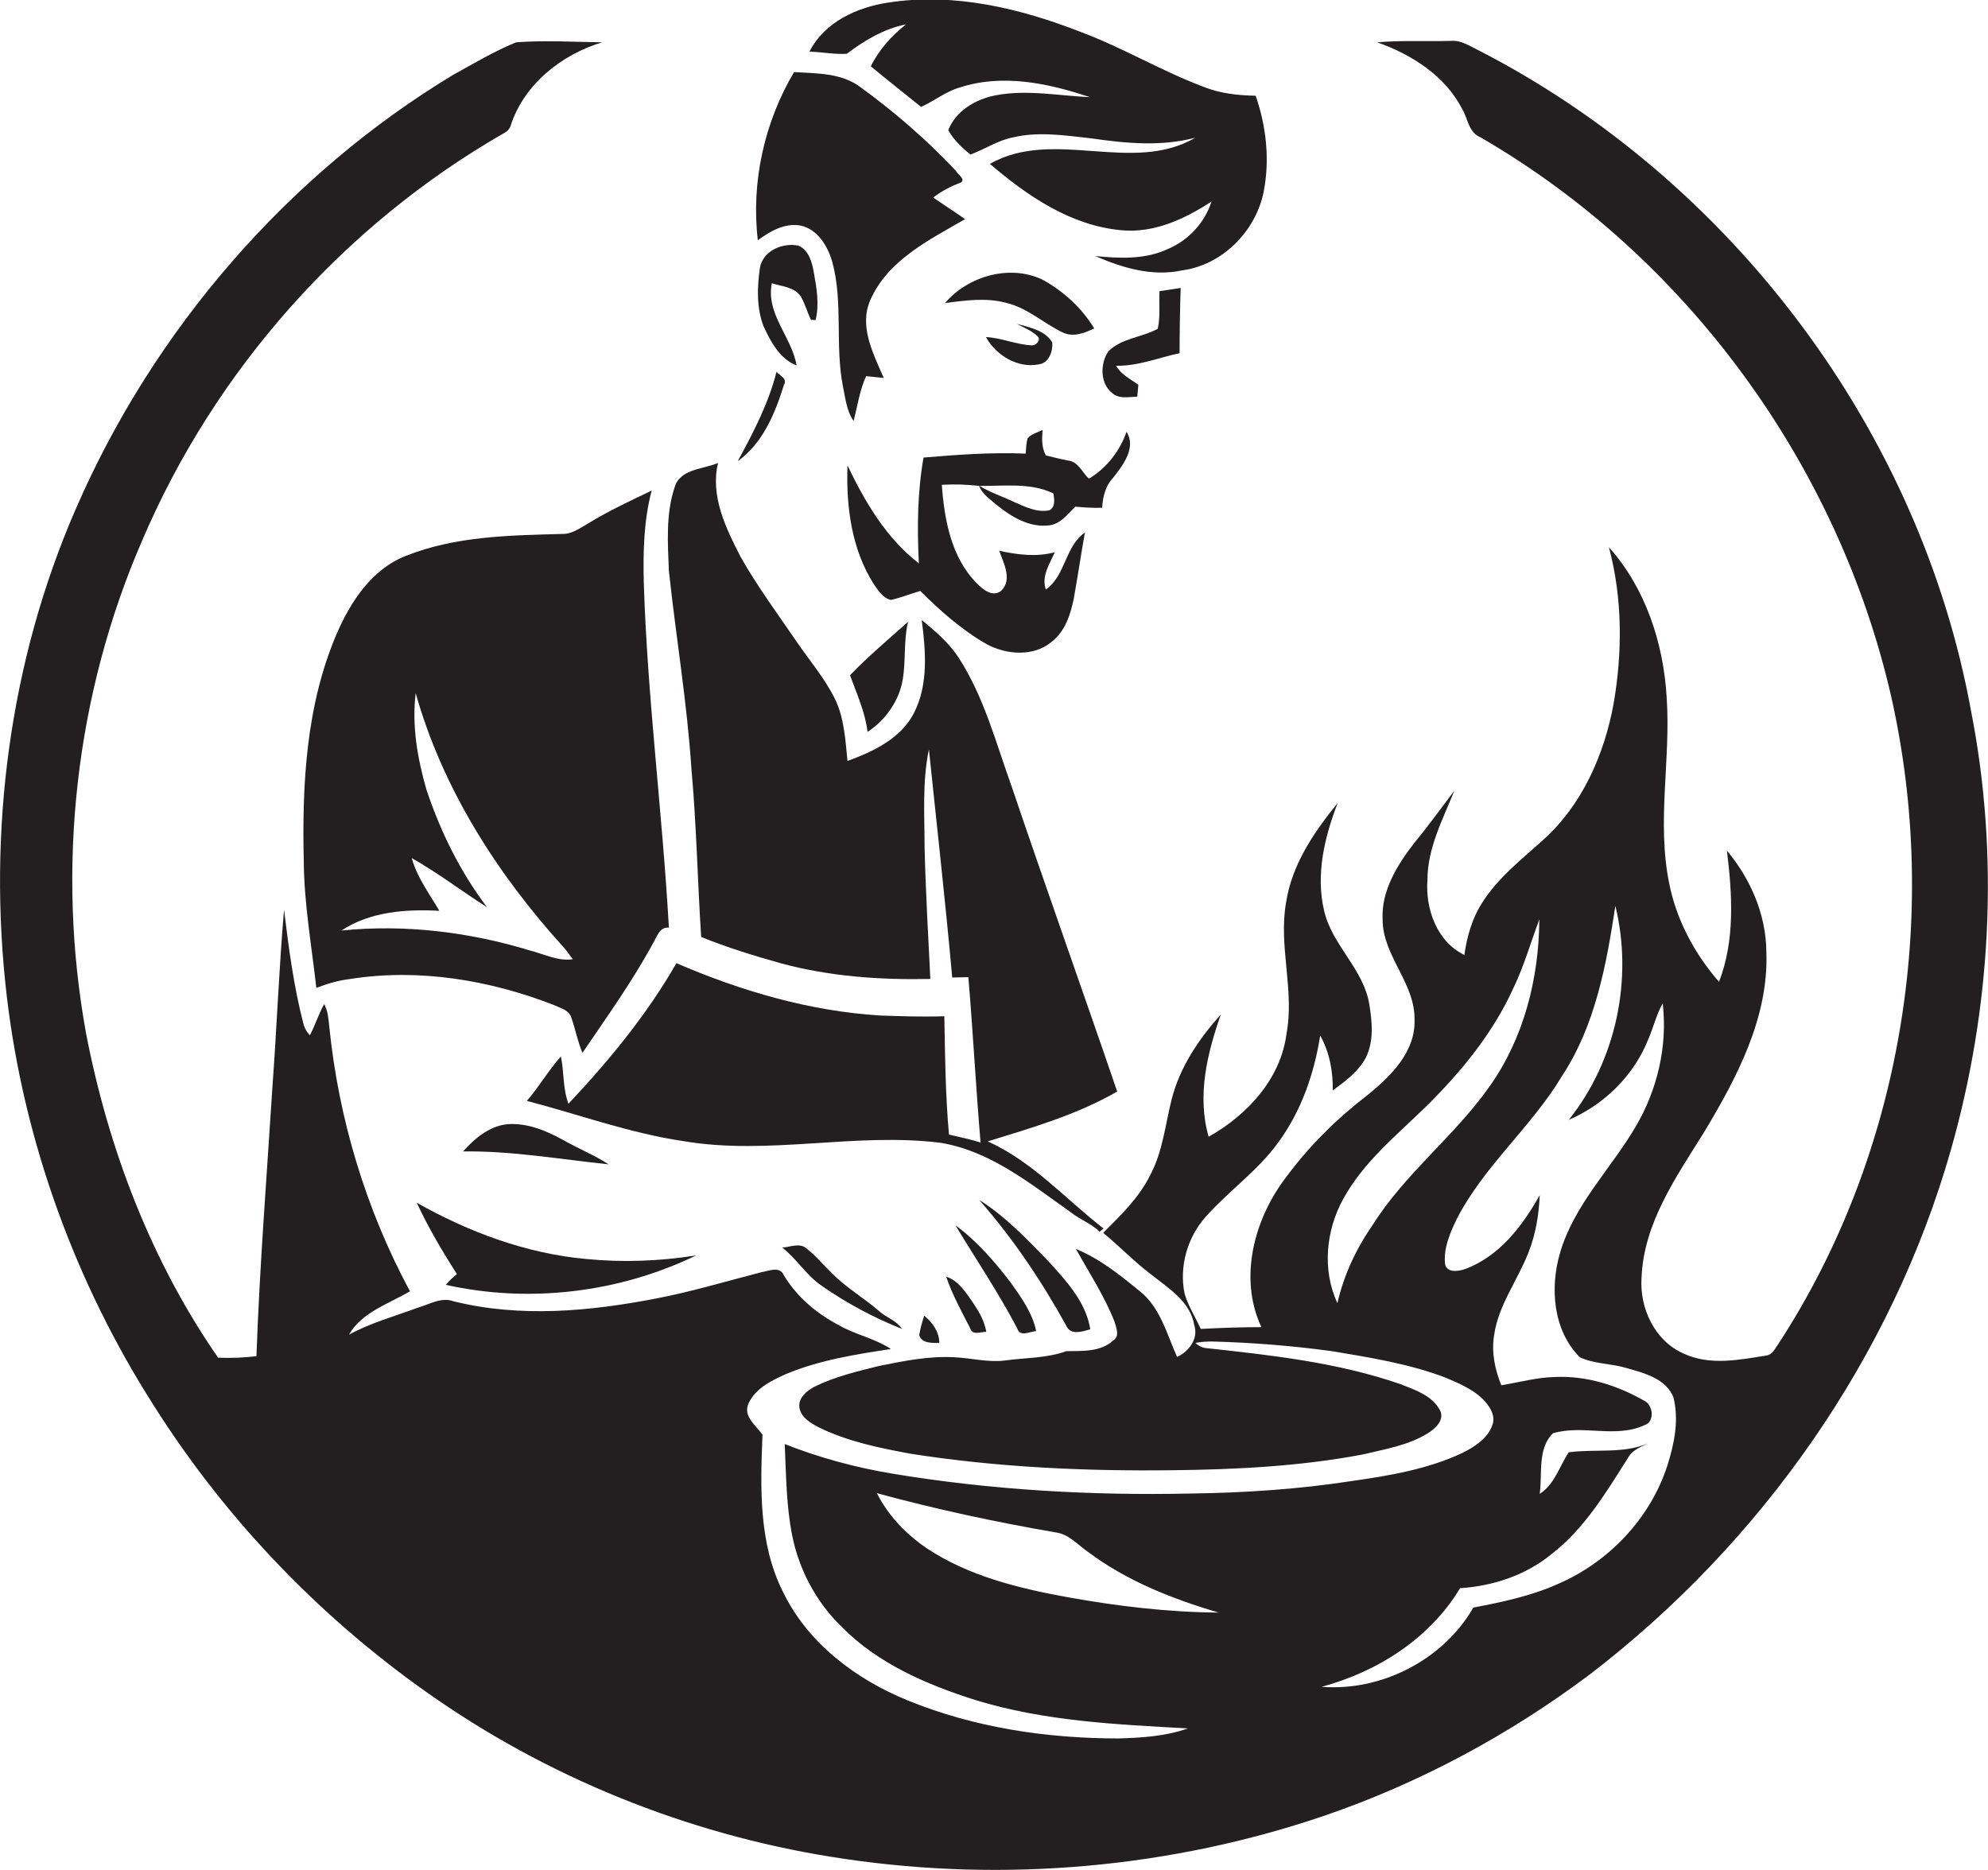
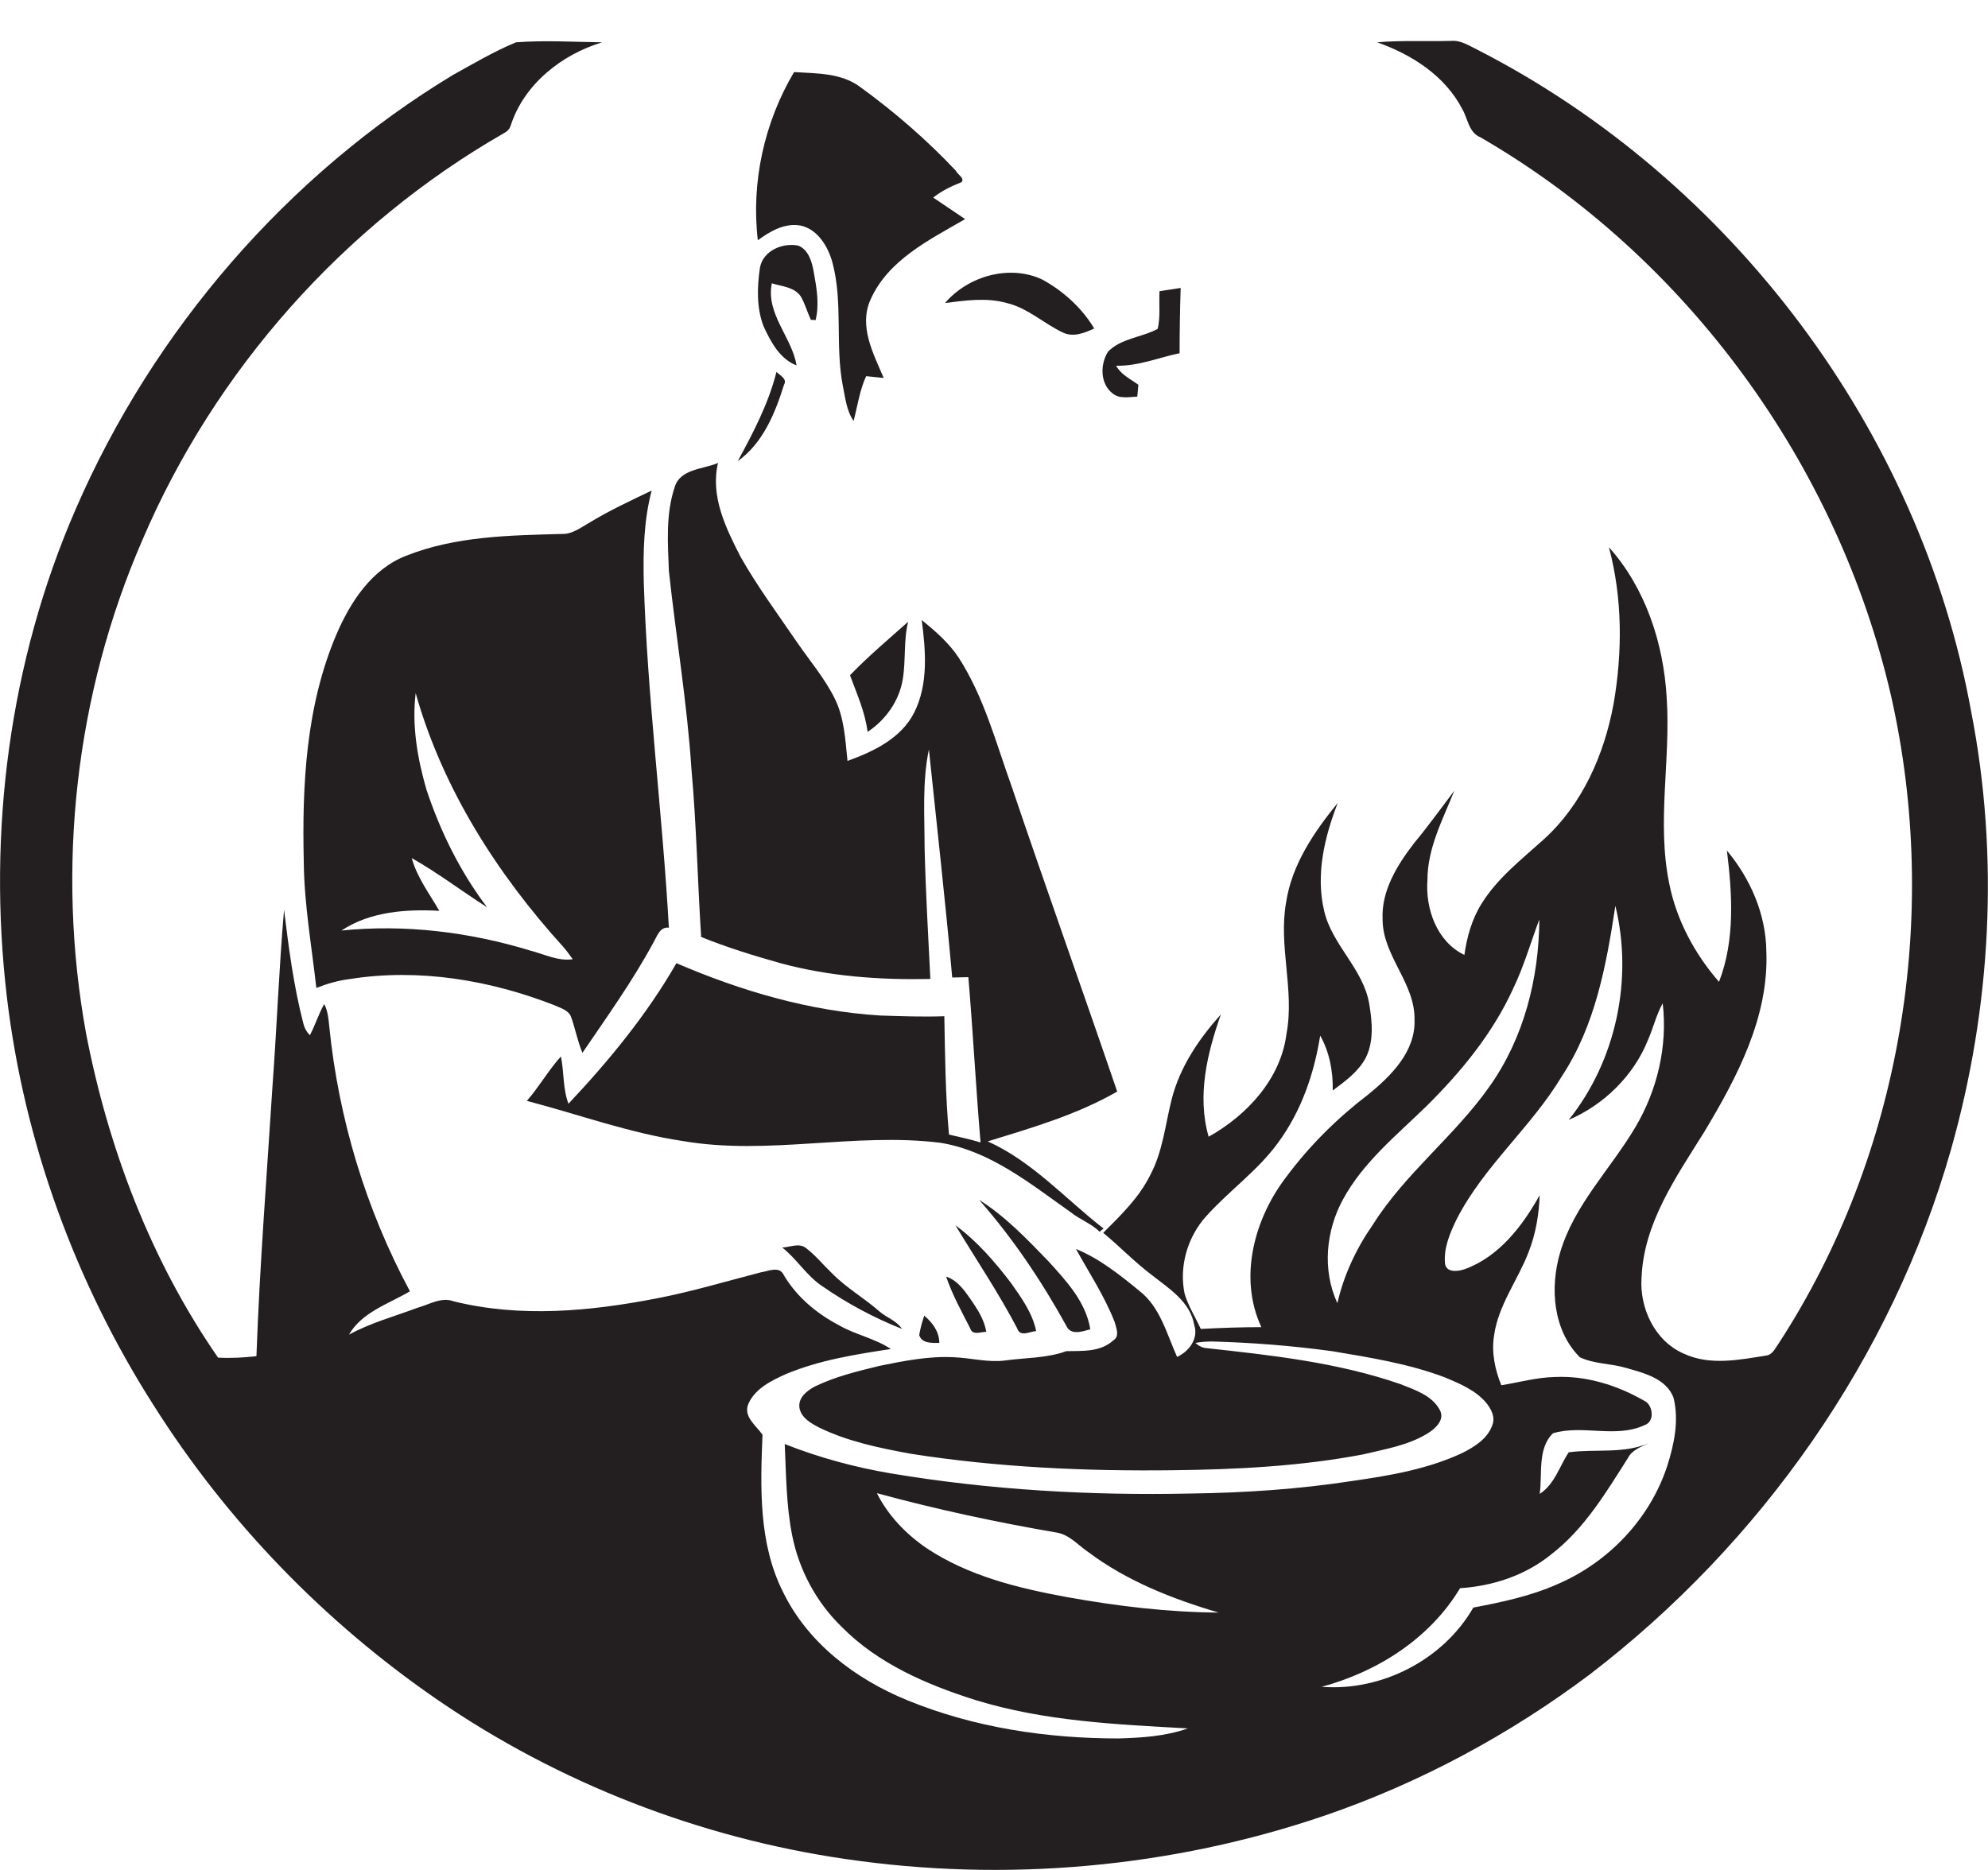
<svg xmlns="http://www.w3.org/2000/svg" version="1.1" id="Layer_1" x="0px" y="0px" viewBox="0 0 554.3 521.5" style="enable-background:new 0 0 554.3 521.5;" xml:space="preserve">
  <style type="text/css">
	.st0{fill:#231F20;}
</style>
  <g>
-     <path class="st0" d="M236.1,15c4.9-3.7,10.4-7,16.5-8.2c-4,3.2-7.5,7-9.8,11.7c4.6,3.8,9.3,7.5,14,11.3c3.7-1.6,6.9-4.3,10.8-5.4   c11.9-3.9,24.7-1.2,36.3,2.7c-8.8-0.4-17.6-2.2-26.4-0.5c-5.5,1.1-11,4.3-13.1,9.7c1.5,2.7,3.8,4.9,6.2,6.8c4-1.5,7.7-4,11.9-4.8   c7.2-1.7,14.6-0.5,21.9,0.3c9.6,1.4,19.4,2.3,28.9-0.2c-17.7,10.3-39.5-2.8-57.3,7.3c10.4,8.9,22.5,17.2,36.6,18.5   c9.1,0.9,17.7-3.1,25.2-8c-1.9,5.9-6.4,10.8-12.1,13.2c-6.3,3-13.5,2.7-20.3,2c7.5,3.3,15.9,5.8,24.2,4   c11.2-1.5,20.4-10.8,22.7-21.7c1.8-9,0.8-18.4-2.2-27c-4.9-0.1-9.7-0.6-14.3-2.4c-11.8-4.4-22.7-11-34.5-15.4   c-16.9-6.6-35.3-11-53.5-8.2C239,2,229.9,6.1,225.7,14.4C229.1,14.5,232.6,15.2,236.1,15z" />
    <path class="st0" d="M549.6,198.4C535.4,120.1,482.7,50.1,412,13.9c-2.3-1.1-4.6-2.7-7.3-2.5c-6.9,0.2-13.8-0.2-20.7,0.4   c9.6,3.4,18.9,9.3,23.7,18.6c1.6,2.7,1.8,6.6,5.1,7.9c57.5,33.3,99.7,91.3,114.5,155.9c13.8,61.1,2.9,127.8-31.4,180.5   c-0.9,1.2-1.6,3-3.3,3.3c-7.6,1.2-15.8,2.9-23.1-0.5c-8.1-3.5-12.4-12.7-11.8-21.2c0.6-15.2,9.6-28,17.4-40.5   c9.2-15.3,18.1-32.1,17.4-50.4c-0.1-10.4-4.4-20.3-11-28.2c1.5,12.1,2.3,25-2.2,36.6c-6.8-7.8-11.9-17.3-13.9-27.5   c-3.5-17.2,0.5-34.6-0.7-51.9c-0.9-15.1-5.9-30.4-16.1-41.8c3.8,14.2,3.8,29.3,1.3,43.7c-2.6,14.1-8.7,28.1-19.6,37.9   c-6.1,5.5-12.8,10.7-17.2,17.8c-2.7,4.3-4.1,9.3-4.8,14.3c-7.7-3.7-10.9-12.9-10.3-20.9c0-8.9,4.3-16.9,7.5-24.9   c-3.7,4.9-7.3,9.9-11.2,14.6c-4.7,6.1-9.2,13.3-8.8,21.3c0,10.2,9.1,17.7,8.9,28c0.3,8.9-6.6,15.7-13,20.9   c-8.5,6.5-16.2,14.1-22.6,22.7c-9,11.6-13.6,28.2-7.1,42.1c-5.6,0-11.3,0.2-16.9,0.5c-1.5-3.3-3.5-6.4-4.5-9.8   c-1.6-7.6,0.8-15.8,5.9-21.5c6.4-7.2,14.5-12.8,20.2-20.7c6.4-8.7,10-19.1,11.7-29.8c2.6,4.6,3.6,10,3.5,15.3   c3.5-2.6,7.1-5.2,9.2-9.1c2.3-4.6,1.8-10,1-14.9c-1.6-9.9-10.4-16.5-12.6-26.1c-2.4-10.1,0.1-20.6,3.8-30.1   c-6.6,8.1-12.8,17.2-14.4,27.7c-2.2,12.2,2.4,24.5,0.1,36.7c-1.6,12.6-11,22.7-21.7,28.7c-3.3-11.4-0.4-23.3,3.4-34.1   c-6.1,6.8-11.4,14.6-13.7,23.6c-1.8,7.1-2.5,14.7-6,21.2c-3.1,6.3-8.2,11.2-13.1,16.1c4.6,3.8,8.8,8.2,13.6,11.8   c4.8,3.8,10.7,7.4,11.8,14c1.2,3.7-1.5,7.3-4.8,8.8c-2.9-6.4-4.7-13.9-10.5-18.4c-5.5-4.5-11.1-9-17.7-11.7   c3.7,6.7,8,13.2,10.8,20.4c0.4,1.6,1.5,3.9-0.4,5.1c-3.6,3.3-8.6,2.9-13.1,3c-5.5,2-11.4,1.8-17.1,2.6c-4.7,0.6-9.4-0.7-14.1-0.9   c-7-0.4-14,1-20.9,2.4c-6.1,1.5-12.4,3-18.1,5.8c-2.2,1.2-4.6,3.1-4.2,5.9c0.5,2.8,3.2,4.3,5.5,5.5c8,3.9,16.8,5.7,25.5,7.3   c24.2,3.8,48.7,4.9,73.2,4.6c17.7-0.2,35.5-1.1,52.9-4.4c6.2-1.5,12.6-2.5,18.1-5.9c2.1-1.3,4.9-3.8,3.3-6.6   c-2.2-4-6.9-5.5-10.9-7.1c-17.6-6.1-36.2-8.1-54.6-10.1c-1-0.2-1.8-0.7-2.6-1.4c1.5-0.3,3.1-0.4,4.7-0.4   c11.2,0.3,22.4,1.2,33.4,2.7c10.7,1.8,21.5,3.5,31.7,7.4c4,1.7,8.3,3.5,11.2,6.9c1.4,1.7,2.7,4,1.8,6.3c-1.3,3.8-5,6.1-8.4,7.8   c-9.6,4.5-20.2,6.3-30.7,7.8c-14.9,2.3-30,3.3-45.1,3.5c-27.9,0.6-55.9-1-83.4-5.6c-10.1-1.7-20.1-4.4-29.7-8.2   c0.4,8.6,0.4,17.2,2.1,25.6c1.9,9.5,6.7,18.5,13.7,25.3c10.1,10.3,23.8,16.2,37.4,20.5c19.2,5.9,39.3,6.8,59.2,7.9   c-6.2,2.2-12.8,2.6-19.3,2.8c-20,0-40.2-3-58.8-10.6c-14.5-5.9-27.9-16-34.8-30.3c-6.8-13.5-6.3-29.1-5.7-43.8   c-1.8-2.6-5.5-5.1-3.9-8.7c1.9-4.2,6.4-6.4,10.4-8.2c9.3-3.9,19.4-5.5,29.3-7c-4.5-3-10-4-14.6-6.7c-6.1-3.2-11.6-7.8-15.2-13.8   c-1.2-2.8-4.3-1.2-6.4-0.9c-9.7,2.5-19.3,5.4-29.2,7.3c-18.6,3.6-37.9,5.4-56.5,0.8c-3.5-1.3-6.8,0.9-10.1,1.8   c-6.4,2.4-13.1,4.2-19.1,7.5c3.6-6.3,11.1-8.6,17-12.1C102,337.2,94.4,312,91.8,286.2c-0.2-2.1-0.4-4.3-1.4-6.2   c-1.6,2.8-2.5,5.9-4,8.7c-0.9-0.9-1.5-2-1.8-3.2c-2.7-10.4-4.1-21.1-5.4-31.8c-1.4,16.2-2,32.5-3.2,48.8   c-1.6,25.2-3.6,50.5-4.5,75.7c-3.5,0.4-7.1,0.6-10.7,0.4c-18.7-27-30.6-58.3-36.8-90.4c-8.4-46.1-3-94.6,15.7-137.6   c20.2-47.3,56.1-87.8,100.7-113.4c1-0.5,1.7-1.2,2-2.2c3.7-11.5,14.2-19.8,25.5-23.2c-8-0.1-16-0.6-24,0   c-6.1,2.5-11.8,5.9-17.6,9.1c-46,27.8-83.5,71-105.2,121.1C2.6,184.5-3.5,232,1.9,277.9c4.8,40.5,19.1,79.8,41,114.1   c20.5,32.4,47.6,60.4,79.2,82.1c33.8,23.2,73,38.4,113.5,44.3c44.7,6.6,91,2.5,133.8-12.1c26.5-9.1,51.4-22.5,73.8-39.3   c47.8-36.6,84.3-88.4,100.8-146.5C555.2,281,557.5,238.8,549.6,198.4z M372.9,363.4c-4.3-9.2-3.2-20.3,1.6-29   c5.6-10.3,14.9-17.8,23.2-25.9c9.7-9.6,18.5-20.3,24.2-32.8c3-6.2,4.9-12.9,7.3-19.3c-0.1,16.4-4.3,33.1-13.9,46.6   c-9.7,13.8-23.5,24.2-32.5,38.5C378.2,348.1,374.7,355.5,372.9,363.4z M297.6,445.4c-13.7-2.5-27.6-5.9-39.3-13.7   c-5.7-3.9-10.7-9.1-13.8-15.3c16.5,4.5,33.3,8.1,50.2,11c3.5,0.6,5.9,3.5,8.7,5.4c10.8,8.1,23.5,13.1,36.4,16.9   C325.6,449.6,311.5,447.9,297.6,445.4z M464.9,408.7c-4.8,14.8-16.4,27-30.7,33.1c-7.4,3.3-15.5,5-23.4,6.5   c-8.4,14.6-25.6,23.4-42.3,22.1c15.6-4.2,30.2-13.5,38.6-27.5c9.2-0.6,18.3-3.6,25.5-9.5c9.2-7.1,15.2-17.2,21.3-26.8   c1.1-2.2,3.6-3.1,5.7-4.1c-7.1,3-14.8,1.5-22.2,2.5c-2.6,3.9-3.9,8.9-8.1,11.6c0.8-5.5-0.7-12.6,3.7-16.9   c8.3-2.5,17.5,1.5,25.6-2.3c2.9-1,2.3-5.7-0.2-6.8c-7.5-4.3-16.1-7-24.8-6.6c-5.1,0.1-10,1.5-15,2.3c-1.8-4.4-2.8-9.3-2-14   c1.2-8.4,6.6-15.3,9.6-23.1c2-5.1,2.9-10.5,3.1-15.9c-4.8,8.6-11.3,17.1-20.8,20.6c-2,0.7-5.3,1.1-5.6-1.6   c-0.4-4.3,1.4-8.5,3.3-12.4c7.6-14.8,20.8-25.6,29.3-39.8c9.3-14.1,12.4-31,14.9-47.5c5,20.5,0.2,43.2-13,59.7   c9.8-4.2,18.1-12.3,22.1-22.3c1.5-3.4,2.3-7,4.1-10.2c1.4,11.9-1.5,24.2-7.6,34.5c-6.9,11.7-17.1,21.7-21,35   c-2.9,9.8-2,21.7,5.5,29.2c4,1.9,8.7,1.7,13,3c4.9,1.4,11,2.9,13.1,8.2C468.2,396.1,466.8,402.7,464.9,408.7z" />
    <path class="st0" d="M223.2,62.9c4.8,1,7.7,5.9,8.9,10.3c3,11.2,0.7,23,2.9,34.4c0.7,3.3,1,6.9,3,9.8c1.1-4.2,1.7-8.6,3.5-12.5   c1.6,0.2,3.2,0.3,4.9,0.5c-2.9-6.8-7-14.4-3.7-21.8c4.9-11.1,16.4-16.7,26.4-22.5c-3-2-5.9-4-8.9-6c2.4-1.9,5.1-3.2,7.9-4.3   c1-1.1-1.2-2.2-1.6-3.2c-8.1-8.6-17.1-16.4-26.6-23.3c-5.3-4-12.2-3.8-18.5-4.2c-8.3,14-12,30.7-10.1,46.9   C214.7,64.5,218.8,62.1,223.2,62.9z" />
    <path class="st0" d="M223.3,82.7c1.2,2.1,1.8,4.4,2.8,6.5c0.3,0,1,0,1.3,0.1c1.1-4.4,0.3-9-0.5-13.4c-0.5-2.8-1.4-6.2-4.3-7.4   c-4.4-0.9-9.8,1.4-10.7,6.1c-0.8,5.4-1,11.2,1,16.4c2,4.3,4.5,9.1,9.2,10.9c-1.3-7.9-8.6-14.3-6.9-22.9   C218,79.9,221.5,80,223.3,82.7z" />
    <path class="st0" d="M305.1,91.6c-3.5-5.8-8.7-10.5-14.6-13.7c-9.1-4.2-20.6-0.9-27,6.6c5.7-0.7,11.5-1.6,17.2,0   c5.9,1.4,10.4,5.8,15.8,8.3C299.4,94.1,302.5,92.8,305.1,91.6z" />
    <path class="st0" d="M328.9,98.5c0-6.1,0.1-12.1,0.3-18.2c-2,0.3-3.9,0.6-5.9,0.9c-0.2,3.5,0.3,7.1-0.5,10.5   c-4.4,2.4-10.1,2.6-13.8,6.3c-2.3,3.5-2.3,9,1.2,11.7c1.9,1.6,4.6,1,6.9,0.9c0.1-0.8,0.2-2.4,0.3-3.3c-2.2-1.6-4.8-2.8-6.2-5.3   C317.5,102.1,323.1,99.7,328.9,98.5z" />
-     <path class="st0" d="M287.6,96.3c-4.3-0.2-8.4-2.1-12.7-2.3c2.8,5.1,8.9,8.8,14.8,7.6c2.8-0.4,3.9-3.7,3.7-6.1   c-2-3.4-6.4-4.2-9.9-5.2c2,1.1,4.2,1.9,5.8,3.5C290.4,94.9,288.7,96.5,287.6,96.3z" />
    <path class="st0" d="M218.6,107.3c1-1.7-1.2-2.6-2.1-3.6c-2.2,8.8-6.5,17-10.8,24.9C212.7,123.6,216.1,115.3,218.6,107.3z" />
-     <path class="st0" d="M273,135.5c0.9,2.4,3.2,3.8,5,5.4c4.1,3.3,9.1,6.3,14.6,5.6c3.1-0.4,5.1-3.1,7.2-5.2c2.5,0.2,5,0.4,7.5,0.3   c0.2-3.1,0.9-6.1,3.1-8.4c2.7-3.5,6.5-8.3,3.7-12.8c-1.8,5.3-5.6,10.2-10.5,13.1c-1.9-1.8-3-4.9-6-5.1c-2-0.4-4-0.9-6-1.4   c-1.2-2.2-1.1-4.7-0.9-7.1c-1.4,0.7-3.2,1.1-4.2,2.4c-0.4,1.4-0.4,2.8-0.5,4.2c-9.5-0.4-19,0.3-28.5,1.1   c-1.7,9.7-1.8,19.6-1.3,29.5c-9.1-7-15-17.1-19.9-27.3c-0.4,11.4,1.1,23.4,7.4,33.2c1.2,1.7,2.5,3.8,4.7,4.3   c2.8-0.6,5.4-1.7,8.2-2.5c5.6,5.6,11.6,10.9,18.6,14.9c5.5,2.9,13,3.5,18-0.7c3.8-2.9,5.3-7.7,6.2-12.1c1.1-6.1,2-12.3,3.1-18.4   c-5.6,3.9-5.4,12.1-10.9,15.9c-1.3-3.7,1.1-7.2,2.5-10.4c-5.1,1.4-10.4,0.7-15.5-0.4c1.2,3.4,3.8,8.1,0.5,11.2   c-2.3,1.8-5.1-0.4-6.7-2.1c-7.2-7.2-9.1-17.8-9.8-27.5C266.1,135,269.5,135.1,273,135.5z M293.7,137.6c0.3,1.6,0.6,3.8-1.1,4.7   c-3.4,0.7-6.6-0.9-9.6-2.2c-3.3-1.6-6.8-2.7-9.9-4.6C279.9,135.6,287.3,134.5,293.7,137.6z" />
    <path class="st0" d="M192.8,214.6c1.4,15.5,1.7,31.2,2.7,46.7c7.2,2.9,14.6,5.2,22.1,7.3c13.6,3.7,27.7,4.7,41.8,4.4   c-0.6-12.2-1.3-24.3-1.6-36.5c0-9.2-0.7-18.4,1.2-27.5c2.2,21.2,4.6,42.4,6.5,63.6c1.5,0,3-0.1,4.5-0.1c1.3,15.4,2.1,30.8,3.4,46.1   c-2.9-0.9-5.8-1.5-8.8-2.2c-1-11-1.1-22-1.3-33c-5.9,0.2-11.9,0-17.8-0.2c-19.7-1.2-38.8-6.8-56.9-14.6   c-8.2,14.3-18.8,27.2-30.1,39.2c-1.6-4.2-1.2-8.8-2.1-13.2c-3.5,3.9-6.1,8.5-9.5,12.4c14.5,3.8,28.7,9,43.5,11.2   c23.9,4.1,48-2.5,71.9,0.5c13.9,2.3,25.1,11.5,36.3,19.4c2.5,2,5.7,3.1,8,5.4c0.3-0.3,0.7-0.6,1.1-0.9   c-10.6-8.2-19.8-18.7-32.3-24.3c12.3-3.8,24.8-7.4,36.1-13.9c-9.7-28.4-19.8-56.6-29.4-85c-4.4-12.2-7.7-25-14.8-36   c-2.7-4.1-6.5-7.4-10.3-10.5c1.1,8.5,1.9,17.9-2.1,25.8c-3.6,7.2-11.4,10.9-18.6,13.5c-0.6-5.9-0.9-12.1-3.6-17.5   c-2.8-5.6-6.9-10.4-10.4-15.5c-5.4-7.9-11.1-15.6-15.8-23.9c-4.1-8-8.5-16.9-6.3-26.2c-4.1,1.8-10.6,1.6-12.1,6.8   c-2.5,7.5-1.9,15.6-1.6,23.3C188.5,177.8,191.6,196.1,192.8,214.6z" />
    <path class="st0" d="M164.1,145.9c-2.3,1.3-4.6,3.1-7.4,3c-14.6,0.4-29.7,0.6-43.5,6.1c-9.5,3.7-15.4,12.7-19.3,21.7   c-8.6,20-9.7,42.2-9.2,63.6c0.1,11.8,2.2,23.5,3.5,35.2c3.1-1.2,6.2-2.1,9.5-2.5c19.1-3,38.9,0.3,56.8,7.3c1.7,0.8,3.9,1.3,4.7,3.2   c1.2,3.3,1.8,6.8,3.2,10.1c6.8-10,13.9-19.9,19.7-30.6c1.1-1.8,1.8-4.6,4.4-4.3c-1.8-32.1-6-64.1-7-96.3c-0.2-8.6,0-17.3,2.2-25.6   C175.9,139.6,169.8,142.4,164.1,145.9z M147.9,265.1c-17-5.2-35-7.4-52.7-5.6c8-5.3,18-6,27.3-5.5c-2.8-4.8-6.2-9.3-7.7-14.7   c7.3,4.1,13.9,9.2,21,13.7c-7.5-9.9-13-21.1-16.9-32.8c-2.5-8.7-4.1-17.8-3-26.9c7.5,26.6,22.7,50.4,41.1,70.7   c1,1.1,1.8,2.3,2.7,3.5C155.6,268.1,151.8,266.1,147.9,265.1z" />
    <path class="st0" d="M241.9,204.1c5-3.3,8.8-8.6,9.8-14.6c0.9-5.3,0.2-10.8,1.5-16.1c-5.5,4.9-11.1,9.6-16.2,14.9   C238.9,193.5,241.2,198.5,241.9,204.1z" />
-     <path class="st0" d="M157,317.9c-4.7-2.6-10-4.8-15.5-4.4c-5,0.5-9.1,3.9-12.4,7.6c13.6-0.2,27.1,2.2,40.6,3.6   C165.7,322.1,161.2,320.3,157,317.9z" />
-     <path class="st0" d="M124.3,358.3c23.3,5.2,48.3,2.2,69.8-8.2c-10.1,1.6-20.4,2-30.6,1c-16.7-1.5-32.8-7.5-47.3-15.7   c3.2,6.9,7.1,13.5,11.2,19.9C126.3,356.2,125.2,357.2,124.3,358.3z" />
    <path class="st0" d="M304,370.7c-1.2-7.6-6.7-13.5-11.7-19c-6-6.2-12-12.5-19.3-17.1c9.4,10.7,17.4,22.6,24.3,35.1   C298.5,372.5,301.8,371.3,304,370.7z" />
    <path class="st0" d="M288.9,371.2c-1-5-4.1-9.3-7-13.4c-4.5-5.9-9.5-11.7-15.5-16.1c5.8,9.6,12,18.8,17.2,28.7   C284.4,373,287.1,371.3,288.9,371.2z" />
    <path class="st0" d="M231.9,355c-2.4-2.3-4.5-4.9-7.1-6.9c-1.9-1.6-4.5-0.3-6.7-0.2c4.1,3.2,6.8,7.9,11.2,10.8   c6.9,4.8,14.4,8.8,22.2,11.9c-1.5-2.3-4.2-3.1-6.2-4.8C241,362,236,359.2,231.9,355z" />
    <path class="st0" d="M263.8,356c1.7,5,4.3,9.7,6.7,14.4c0.6,2.1,3,1,4.5,1c-0.5-2.9-1.9-5.4-3.5-7.8   C269.4,360.6,267.4,357.2,263.8,356z" />
    <path class="st0" d="M256.3,372.3c0.7,2.4,3.6,2.2,5.6,2.2c0-3.1-1.9-5.7-4.2-7.6C257.1,368.7,256.6,370.5,256.3,372.3z" />
  </g>
</svg>